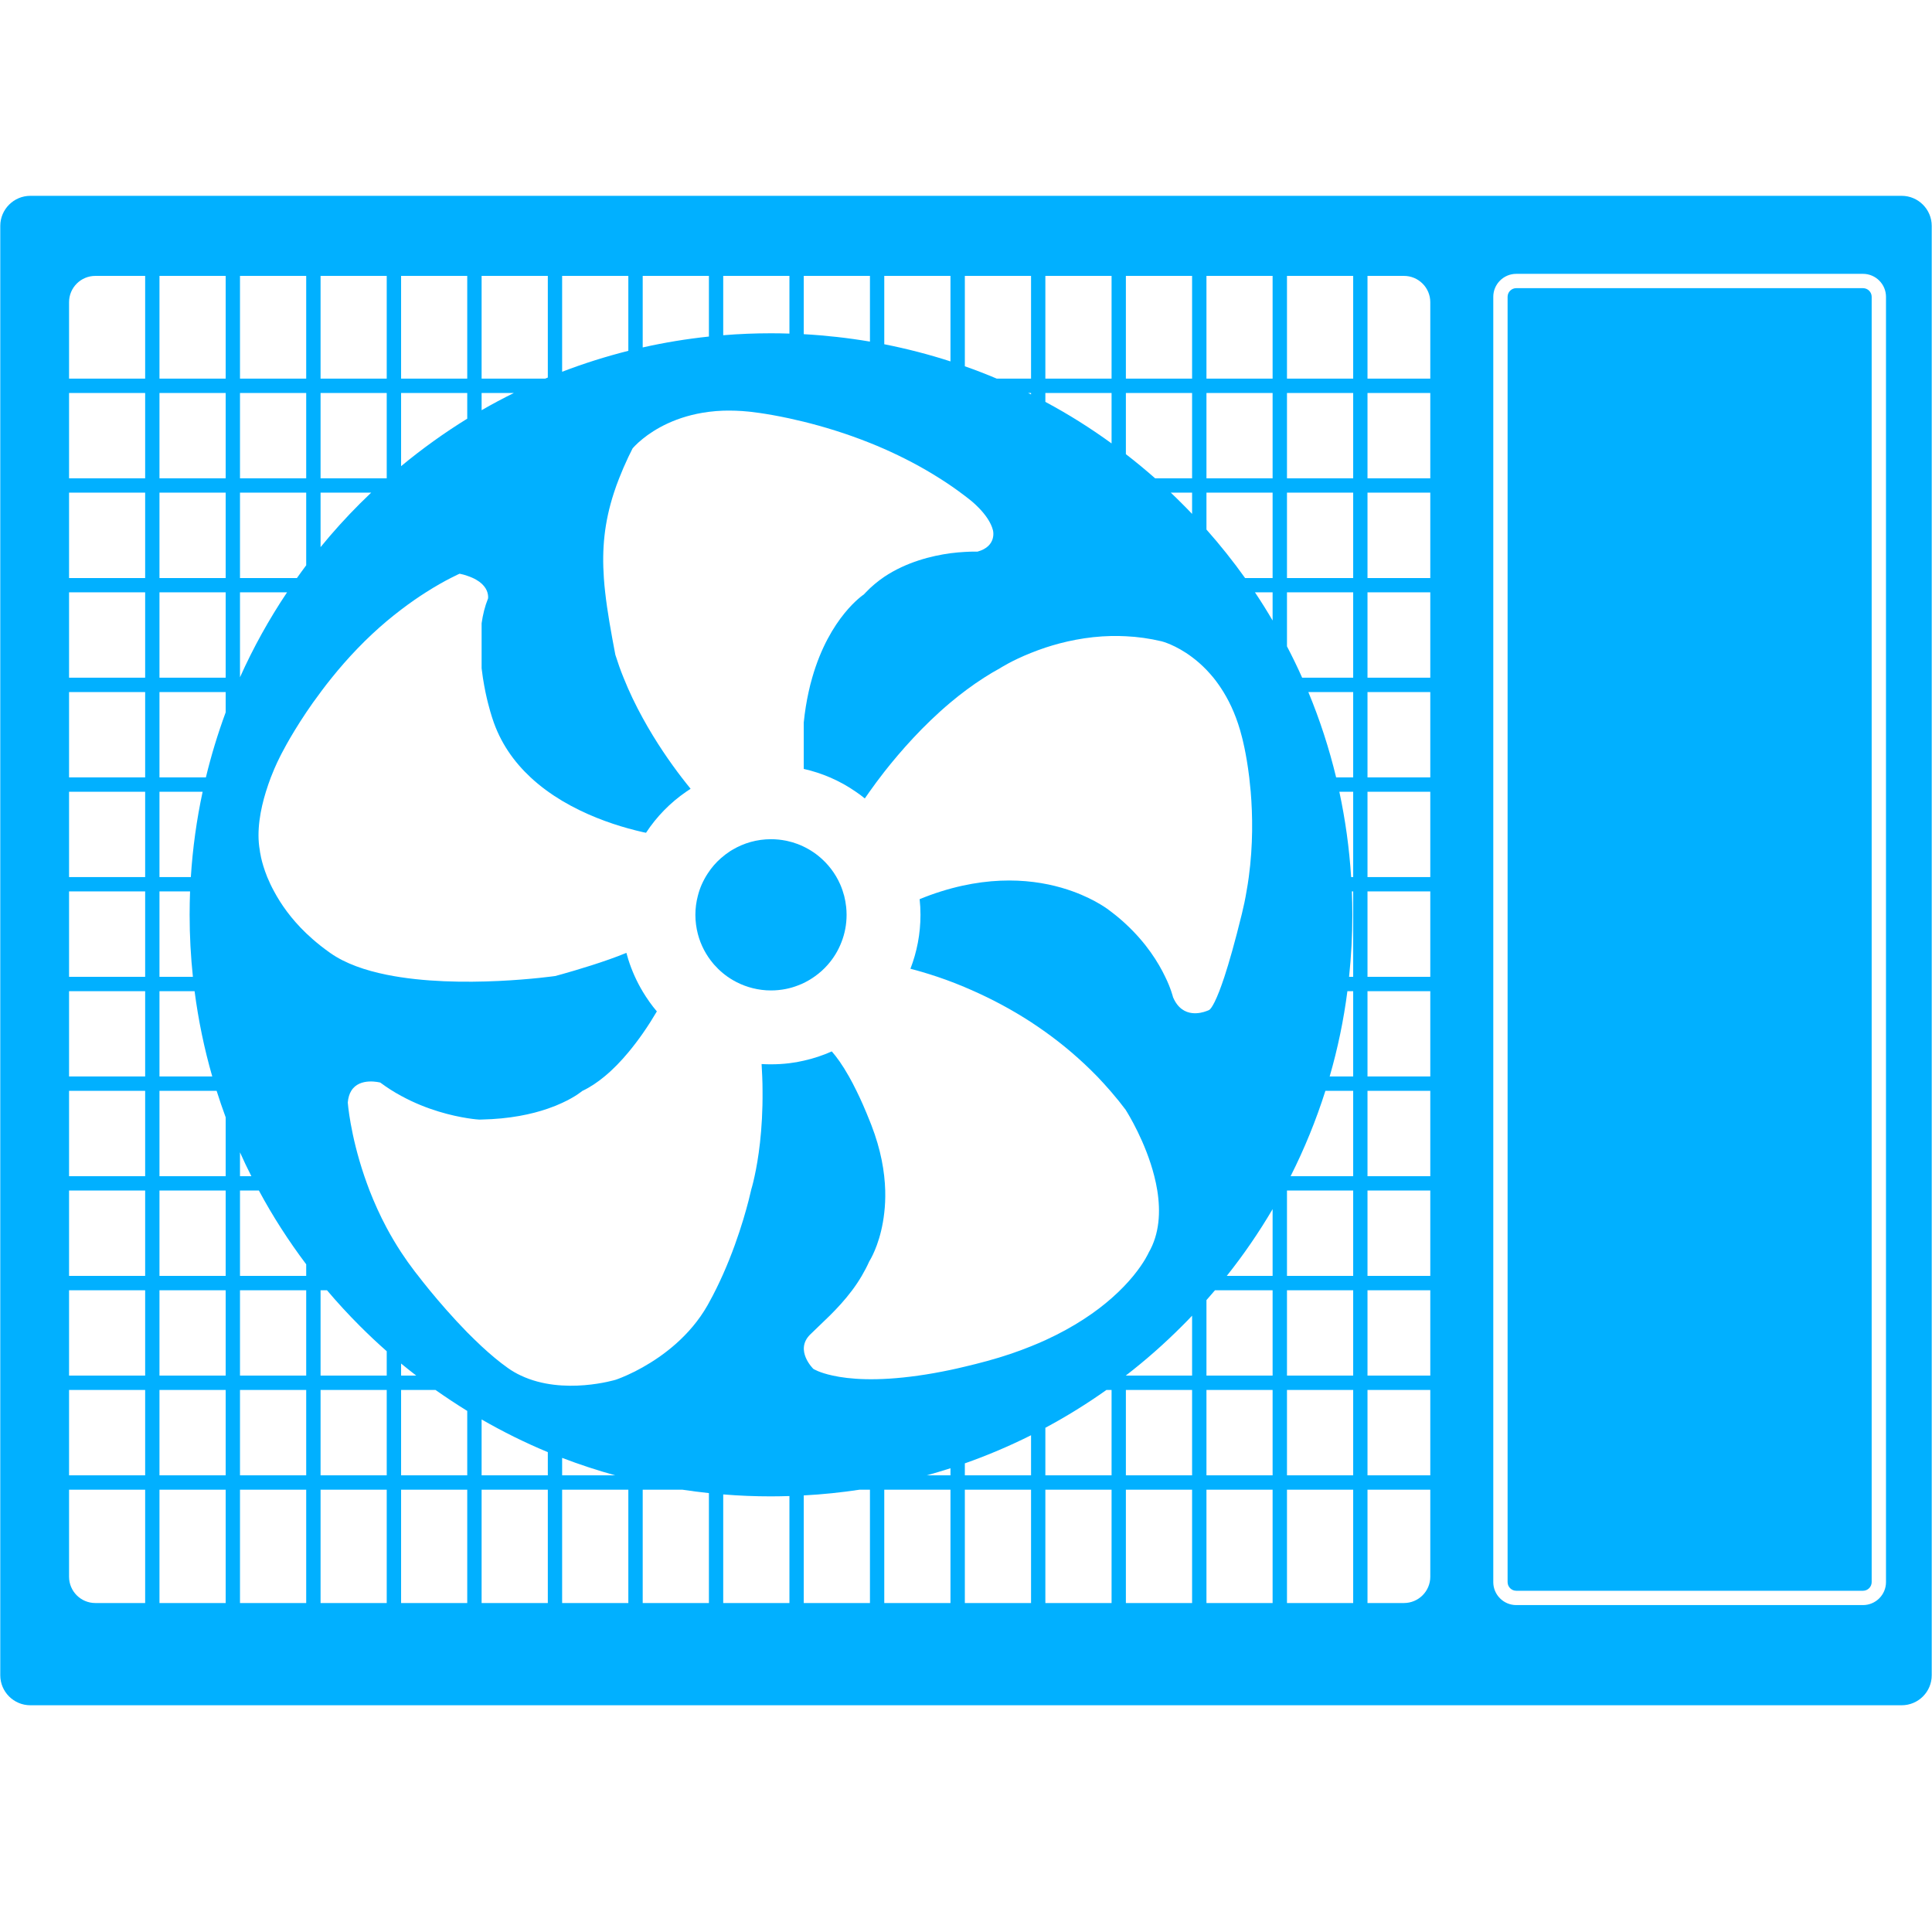
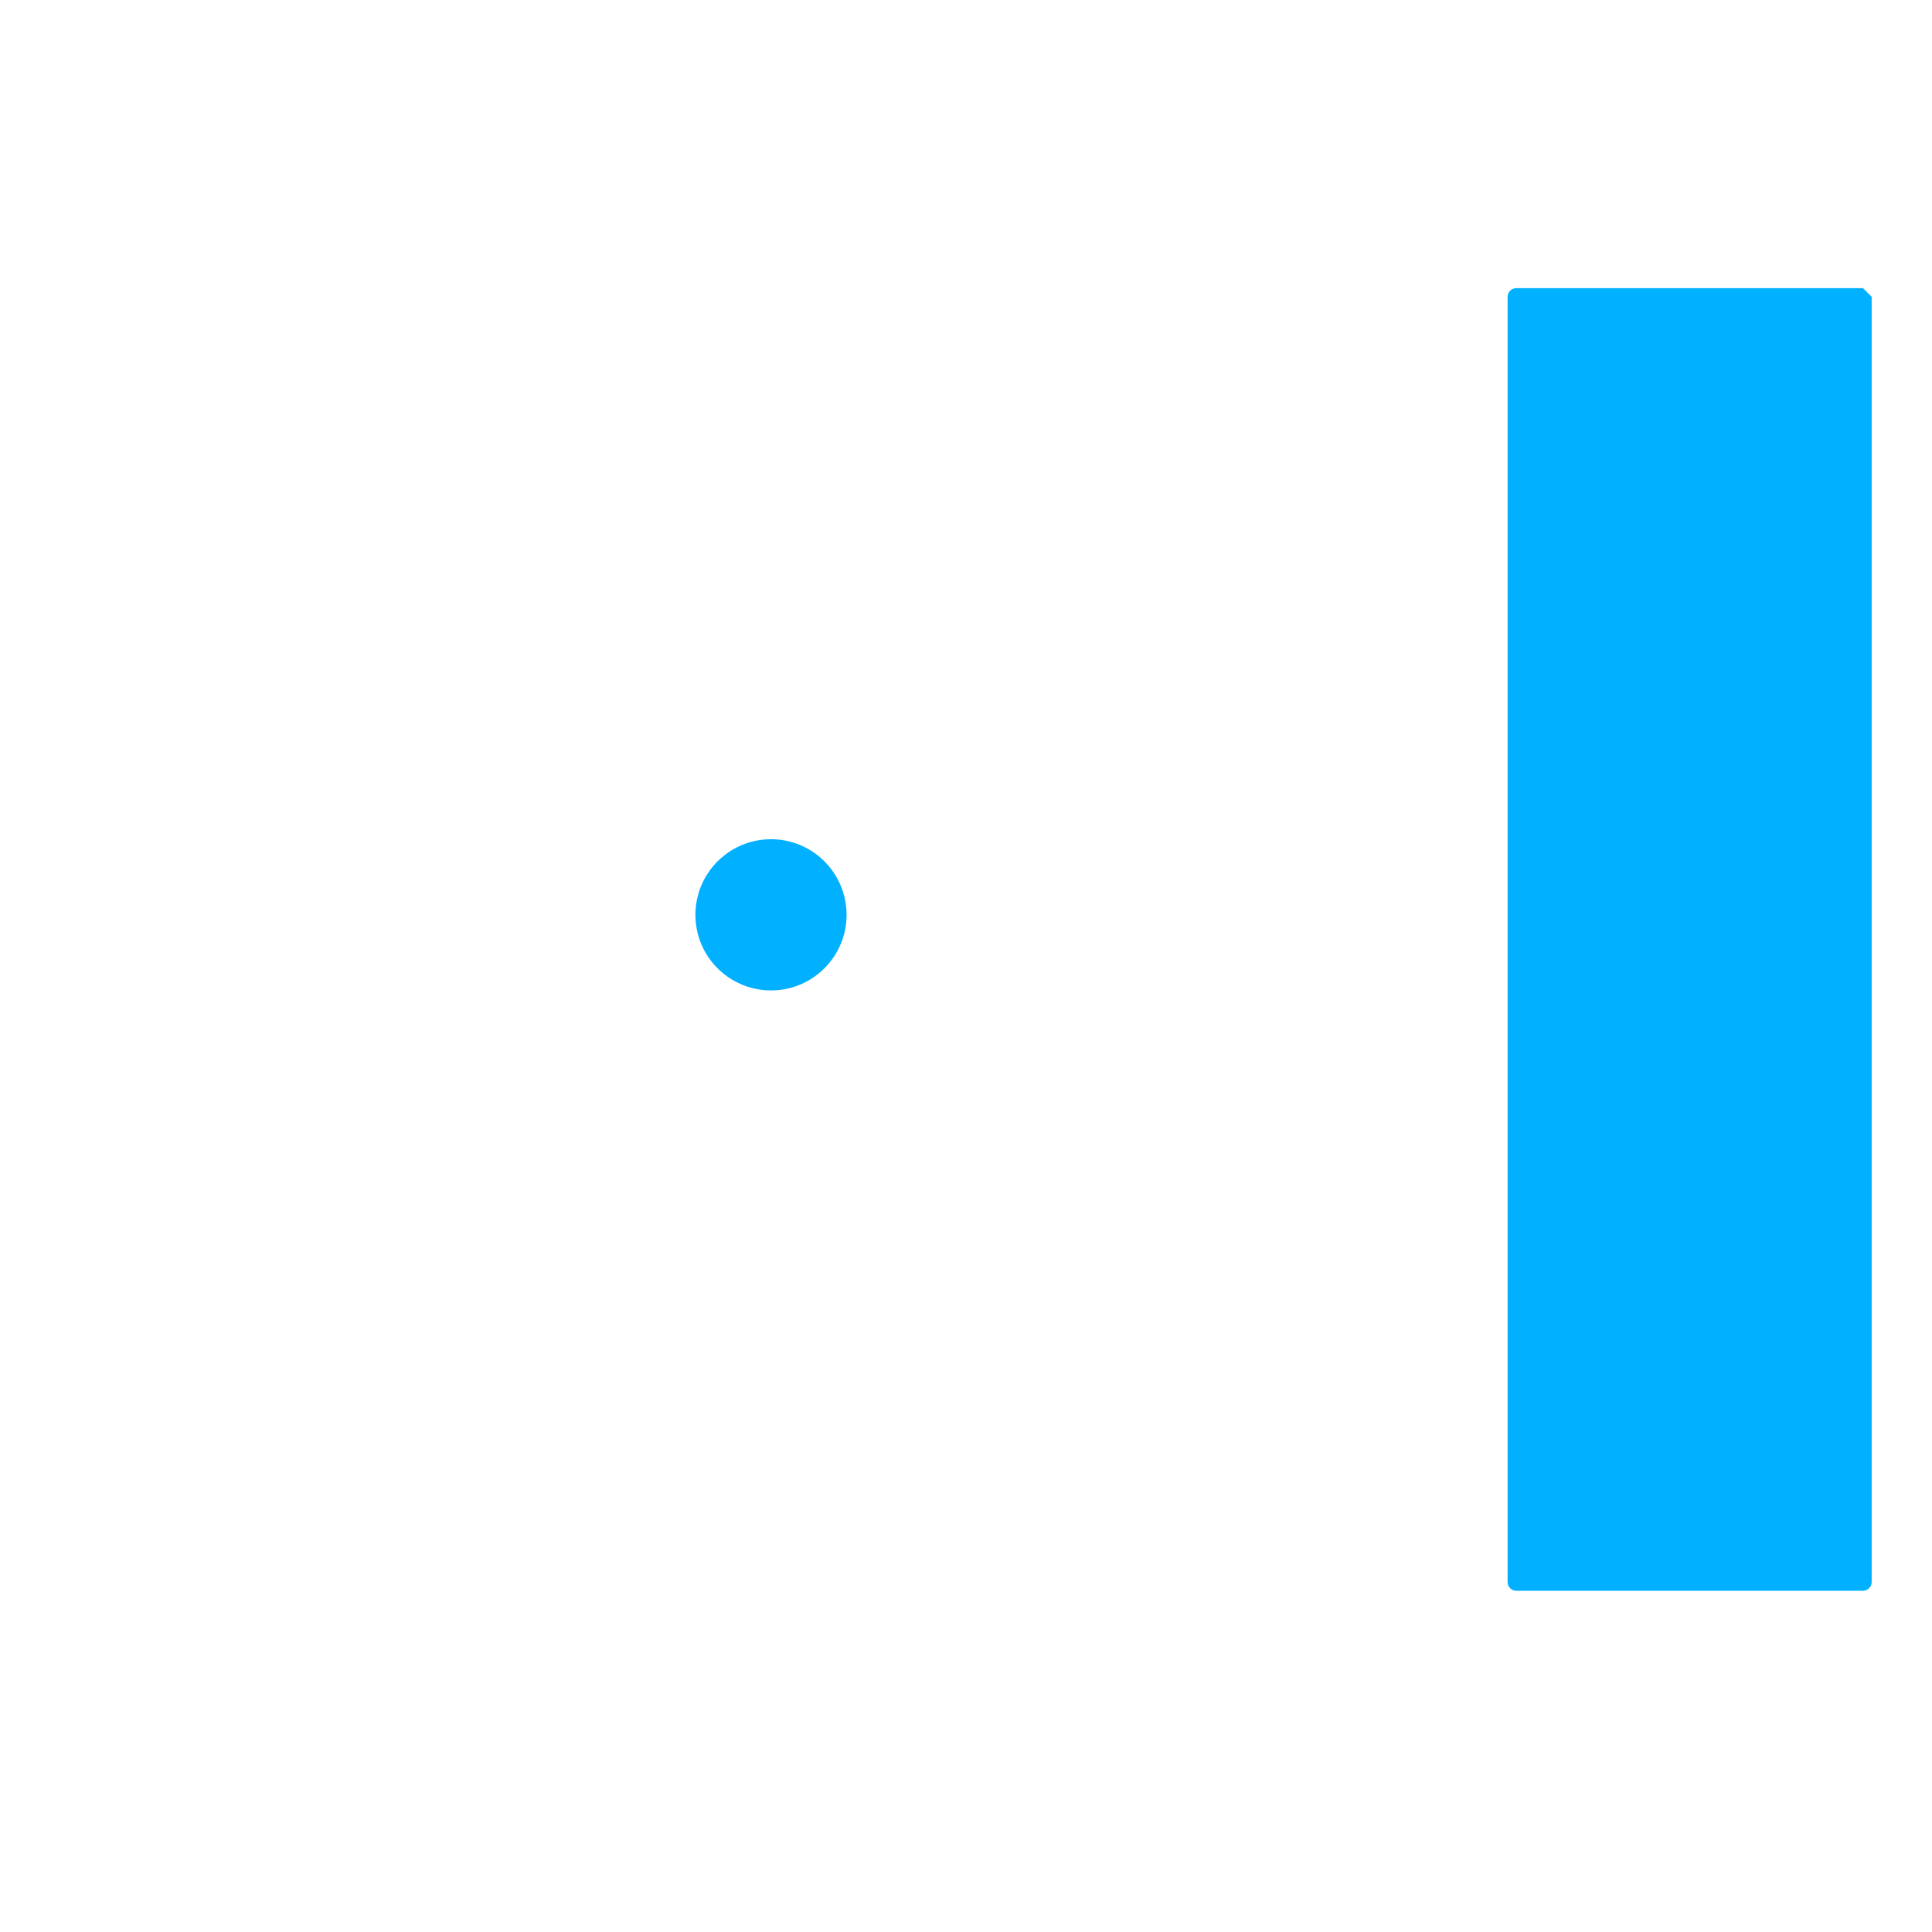
<svg xmlns="http://www.w3.org/2000/svg" width="2000" viewBox="0 0 1500 1500" height="2000" preserveAspectRatio="xMidYMid meet">
-   <path fill="#01b0ff" d="M 1464.281 1228.359 C 1464.281 1238.168 1456.27 1246.18 1446.426 1246.18 L 1177.195 1246.18 C 1167.387 1246.18 1159.379 1238.168 1159.379 1228.359 L 1159.379 230.434 C 1159.379 220.625 1167.387 212.613 1177.195 212.613 L 1446.426 212.613 C 1456.27 212.613 1464.281 220.625 1464.281 230.434 Z M 1110.469 293.953 L 1061.723 293.953 L 1061.723 214.207 L 1090.039 214.207 C 1101.277 214.207 1110.469 223.32 1110.469 234.602 Z M 1110.469 371.367 L 1061.723 371.367 L 1061.723 305.109 L 1110.469 305.109 Z M 1110.469 448.781 L 1061.723 448.781 L 1061.723 382.484 L 1110.469 382.484 Z M 1110.469 526.152 L 1061.723 526.152 L 1061.723 459.898 L 1110.469 459.898 Z M 1110.469 603.566 L 1061.723 603.566 L 1061.723 537.312 L 1110.469 537.312 Z M 1110.469 680.98 L 1061.723 680.98 L 1061.723 614.727 L 1110.469 614.727 Z M 1110.469 758.395 L 1061.723 758.395 L 1061.723 692.098 L 1110.469 692.098 Z M 1110.469 835.77 L 1061.723 835.77 L 1061.723 769.555 L 1110.469 769.555 Z M 1110.469 913.184 L 1061.723 913.184 L 1061.723 846.926 L 1110.469 846.926 Z M 1110.469 990.598 L 1061.723 990.598 L 1061.723 924.34 L 1110.469 924.34 Z M 1110.469 1068.012 L 1061.723 1068.012 L 1061.723 1001.758 L 1110.469 1001.758 Z M 1110.469 1145.426 L 1061.723 1145.426 L 1061.723 1079.172 L 1110.469 1079.172 Z M 1110.469 1224.188 C 1110.469 1235.469 1101.277 1244.586 1090.039 1244.586 L 1061.723 1244.586 L 1061.723 1156.586 L 1110.469 1156.586 Z M 1050.609 293.953 L 999.207 293.953 L 999.207 214.207 L 1050.609 214.207 Z M 1050.609 371.367 L 999.207 371.367 L 999.207 305.109 L 1050.609 305.109 Z M 1050.609 448.781 L 999.207 448.781 L 999.207 382.484 L 1050.609 382.484 Z M 1050.609 526.152 L 1010.977 526.152 C 1007.34 517.938 1003.375 509.805 999.207 501.832 L 999.207 459.898 L 1050.609 459.898 Z M 1050.609 603.566 L 1037.371 603.566 C 1031.895 580.883 1024.703 558.77 1015.797 537.312 L 1050.609 537.312 Z M 1050.609 680.98 L 1049.016 680.98 C 1047.586 658.5 1044.52 636.391 1039.863 614.727 L 1050.609 614.727 Z M 1050.609 758.395 L 1047.422 758.395 C 1049.098 742.535 1049.957 726.434 1049.957 710.289 C 1049.957 704.199 1049.832 698.109 1049.59 692.098 L 1050.609 692.098 Z M 1050.609 835.77 L 1032.344 835.77 C 1038.598 814.188 1043.215 792.074 1046.113 769.555 L 1050.609 769.555 Z M 1050.609 913.184 L 1002.027 913.184 C 1012.773 891.887 1021.805 869.734 1029.035 846.926 L 1050.609 846.926 Z M 1050.609 990.598 L 999.207 990.598 L 999.207 924.34 L 1050.609 924.34 Z M 1050.609 1068.012 L 999.207 1068.012 L 999.207 1001.758 L 1050.609 1001.758 Z M 1050.609 1145.426 L 999.207 1145.426 L 999.207 1079.172 L 1050.609 1079.172 Z M 1050.609 1244.586 L 999.207 1244.586 L 999.207 1156.586 L 1050.609 1156.586 Z M 988.051 293.953 L 936.691 293.953 L 936.691 214.207 L 988.051 214.207 Z M 988.051 371.367 L 936.691 371.367 L 936.691 305.109 L 988.051 305.109 Z M 988.051 448.781 L 966.684 448.781 C 957.406 435.781 947.395 423.191 936.691 411.137 L 936.691 382.484 L 988.051 382.484 Z M 988.051 481.766 C 983.723 474.367 979.145 467.051 974.363 459.898 L 988.051 459.898 Z M 988.051 990.598 L 952.465 990.598 C 965.621 974.086 977.469 956.754 988.051 938.77 Z M 988.051 1068.012 L 936.691 1068.012 L 936.691 1009.398 C 938.938 1006.863 941.145 1004.332 943.309 1001.758 L 988.051 1001.758 Z M 988.051 1145.426 L 936.691 1145.426 L 936.691 1079.172 L 988.051 1079.172 Z M 988.051 1244.586 L 936.691 1244.586 L 936.691 1156.586 L 988.051 1156.586 Z M 925.535 786.559 C 920.223 785.945 914.422 782.918 910.746 774.254 C 910.746 774.254 910.336 772.496 909.316 769.555 C 908.375 766.773 906.902 762.934 904.656 758.395 C 899.426 747.441 890.109 732.277 874.133 717.48 C 870.785 714.336 867.066 711.188 863.02 708.121 L 861.508 706.977 C 861.508 706.977 851.457 698.801 832.988 692.098 C 810.473 683.926 775.332 678.039 730.59 692.098 C 725.199 693.773 719.684 695.777 714.004 698.109 C 714.453 702.113 714.656 706.16 714.656 710.289 C 714.656 725.043 711.879 739.145 706.852 752.141 C 712.449 753.574 719.559 755.617 727.855 758.395 C 736.27 761.215 745.875 764.895 756.211 769.555 C 769.98 775.684 785.098 783.574 800.504 793.586 C 804.18 796 807.898 798.535 811.617 801.191 C 825.223 810.918 838.832 822.363 851.863 835.77 C 855.297 839.367 858.688 843.043 862.039 846.926 C 862.367 847.336 862.691 847.703 863.02 848.07 C 866.777 852.406 870.457 856.98 874.012 861.723 C 874.012 861.723 874.094 861.805 874.133 861.969 C 875.688 864.422 889.496 886.656 896.199 913.184 C 897.137 916.863 897.914 920.539 898.527 924.34 C 901.141 940.773 900.285 957.98 891.785 972.613 C 891.785 972.613 888.641 979.93 879.895 990.598 C 875.688 995.746 870.129 1001.676 863.02 1007.93 C 850.965 1018.555 834.254 1030.121 811.617 1040.504 C 808.102 1042.098 804.387 1043.691 800.504 1045.246 C 790.164 1049.457 778.727 1053.34 766.059 1056.773 C 760.176 1058.367 754.535 1059.797 749.102 1061.062 C 745.262 1062.004 741.582 1062.82 737.945 1063.598 C 728.996 1065.477 720.703 1066.949 713.02 1068.012 C 680.375 1072.672 659.207 1070.793 646.582 1068.012 C 635.918 1065.723 631.465 1062.781 631.465 1062.781 C 631.465 1062.781 616.715 1048.434 628.93 1036.211 C 637.43 1027.711 650.383 1016.797 661.617 1001.758 C 664.234 998.281 666.727 994.562 669.055 990.598 C 671.18 987 673.141 983.242 674.941 979.234 C 674.941 979.234 675.145 978.906 675.43 978.418 C 677.352 975.188 684.254 962.23 686.543 941.551 C 687.156 936.316 687.441 930.555 687.281 924.34 C 686.871 909.789 683.969 892.707 676.531 873.535 C 676.164 872.555 675.797 871.695 675.43 870.758 C 671.793 861.559 668.32 853.672 664.969 846.926 C 662.969 842.801 661.008 839.078 659.125 835.77 C 654.102 826.859 649.605 820.645 645.805 816.312 C 638.902 819.379 631.629 821.832 624.027 823.508 C 620.391 824.367 616.715 825.02 612.914 825.469 C 608.215 826.043 603.477 826.328 598.613 826.328 C 596.16 826.328 593.711 826.285 591.297 826.121 C 591.504 829.434 591.668 832.621 591.789 835.77 C 591.953 839.609 592.035 843.332 592.035 846.926 C 592.32 877.91 588.562 900.879 585.863 913.184 C 584.434 919.887 583.289 923.441 583.289 923.441 C 583.289 923.441 583.207 923.73 583.086 924.34 C 581.902 929.656 575.242 958.102 561.512 989.043 C 558.203 996.484 554.523 1004.086 550.398 1011.484 C 550.031 1012.137 549.66 1012.793 549.293 1013.488 C 535.648 1037.438 514.645 1052.766 498.996 1061.555 C 494.828 1063.926 491.027 1065.805 487.84 1067.234 C 487.309 1067.52 486.695 1067.766 486.125 1068.012 C 481.219 1070.18 478.156 1071.199 478.156 1071.199 C 478.156 1071.199 437.621 1083.625 404.484 1068.012 C 401.012 1066.418 397.621 1064.457 394.391 1062.168 C 387.609 1057.383 380.664 1051.539 373.922 1045.285 C 370.164 1041.77 366.445 1038.133 362.766 1034.453 C 351.285 1022.723 340.945 1010.707 333.594 1001.758 C 329.711 996.973 326.645 993.133 324.727 990.598 C 323.172 988.637 322.273 987.492 322.273 987.492 C 318.391 982.422 314.754 977.312 311.406 972.203 C 307.32 965.949 303.602 959.656 300.25 953.402 C 294.938 943.469 290.566 933.66 286.93 924.34 C 285.5 920.5 284.109 916.82 282.883 913.184 C 271.77 880.527 270.012 856 270.012 856 C 270.34 852.199 271.281 849.215 272.711 846.926 C 279.246 836.18 295.266 840.512 295.266 840.512 C 300.578 844.477 306.012 847.91 311.406 850.809 C 331.711 861.93 351.613 866.383 362.766 868.141 C 368.609 869.082 372.082 869.246 372.082 869.246 C 372.695 869.246 373.348 869.246 373.922 869.203 C 395.863 868.754 412.859 865.074 425.324 860.742 C 429.531 859.312 433.25 857.801 436.438 856.289 C 446.98 851.465 452.004 847.051 452.004 847.051 C 452.086 847.008 452.211 846.969 452.293 846.926 C 458.258 844.066 463.977 840.223 469.332 835.77 C 476.07 830.25 482.281 823.711 487.84 817.051 C 491.926 812.145 495.645 807.199 498.996 802.418 C 503.406 796.121 507.125 790.113 509.984 785.25 C 505.898 780.469 502.266 775.277 498.996 769.84 C 494.379 762.117 490.617 753.816 487.84 745.031 C 487.309 743.312 486.777 741.555 486.328 739.797 C 469.781 746.664 446.773 753.41 436.438 756.312 C 433.086 757.211 431.043 757.781 431.043 757.781 C 431.043 757.781 357.293 768.367 300.25 756.801 C 283.457 753.41 268.133 748.094 256.57 740.004 C 253.875 738.082 251.301 736.203 248.887 734.281 C 244.844 731.094 241.125 727.824 237.734 724.594 C 226.047 713.395 218.16 702.07 212.809 692.098 C 210.645 688.133 208.926 684.414 207.496 680.98 C 202.473 668.516 201.695 660.094 201.695 660.094 C 199 645.176 202.227 628.336 206.434 614.727 C 207.703 610.68 209.008 606.918 210.277 603.566 C 213.953 594.043 217.262 587.75 217.262 587.75 C 217.262 587.75 224.168 573.363 237.734 553.129 C 241.043 548.184 244.762 542.91 248.887 537.477 C 248.887 537.395 248.93 537.352 248.969 537.312 C 251.668 533.676 254.566 529.953 257.633 526.152 C 263.516 518.836 270.055 511.316 277.285 503.797 C 285.008 495.742 292.773 488.551 300.25 482.254 C 304.051 479.066 307.809 476.082 311.406 473.344 C 318.309 468.07 324.848 463.574 330.648 459.898 C 338.66 454.789 345.359 451.109 349.938 448.781 C 354.348 446.492 356.84 445.43 356.84 445.43 C 359.047 445.879 361.051 446.41 362.766 447.062 C 373.555 450.621 377.23 456.016 378.414 459.898 C 379.273 462.676 378.906 464.68 378.906 464.68 C 376.453 470.73 374.859 477.309 373.922 483.93 L 373.922 518.836 C 374.25 521.371 374.574 523.824 374.902 526.152 C 375.516 530.117 376.211 533.879 376.902 537.312 C 379.477 549.574 382.297 557.75 382.297 557.75 C 388.305 576.551 399.09 591.59 411.961 603.566 C 419.562 610.637 427.898 616.648 436.438 621.758 C 454.211 632.344 472.887 639.086 487.84 643.215 C 491.844 644.316 495.602 645.258 498.996 646.035 C 499.895 646.199 500.75 646.402 501.57 646.566 C 509.781 634.02 520.363 623.227 532.703 614.727 C 533.848 613.91 535.035 613.133 536.18 612.395 C 534.137 609.863 531.766 606.918 529.191 603.566 C 520.445 592.164 509.293 576.266 498.996 557.461 C 493.641 547.734 488.535 537.23 484.121 526.152 C 481.75 520.391 479.668 514.422 477.746 508.332 C 474.355 490.43 471.496 474.652 469.863 459.898 C 469.41 456.137 469.086 452.418 468.84 448.781 C 467.289 426.383 469.086 405.738 476.684 382.484 C 477.871 378.844 479.176 375.125 480.688 371.367 C 482.773 366.012 485.145 360.535 487.84 354.812 C 488.902 352.688 489.965 350.48 491.109 348.191 C 491.109 348.191 493.684 345.004 498.996 340.711 C 507.984 333.434 524.859 322.973 550.398 319.742 C 553.953 319.293 557.629 318.965 561.512 318.844 C 567.723 318.68 574.34 318.844 581.328 319.578 C 581.328 319.578 593.629 320.684 612.914 324.852 C 616.387 325.629 620.145 326.488 624.027 327.426 C 638.941 331.105 656.633 336.379 675.43 343.898 C 679.105 345.371 682.824 346.922 686.543 348.559 C 700.68 354.812 715.227 362.293 729.488 371.367 C 736.109 375.492 742.645 380.07 749.102 384.977 C 750.039 385.672 750.98 386.406 751.922 387.145 C 751.922 387.145 767.773 398.832 770.961 411.789 C 770.961 411.789 774.188 424.133 758.867 428.301 C 758.867 428.301 755.148 428.141 749.102 428.508 C 745.953 428.672 742.156 428.996 737.945 429.527 C 723.523 431.492 703.828 436.273 686.543 447.84 C 681.52 451.273 676.656 455.238 672.242 459.898 C 671.711 460.43 671.223 460.961 670.691 461.531 C 670.691 461.531 644.129 478.781 630.605 526.152 C 629.543 529.711 628.645 533.387 627.785 537.312 C 626.191 544.547 624.887 552.395 624.027 560.938 L 624.027 596.988 C 631.098 598.582 637.879 600.789 644.336 603.566 C 651.445 606.594 658.188 610.352 664.48 614.727 C 666.891 616.32 669.18 618.078 671.426 619.918 C 672.527 618.324 673.715 616.605 675.062 614.727 C 678.25 610.188 682.09 604.996 686.543 599.277 C 699.211 583.172 716.699 563.266 737.945 545.406 C 746.117 538.578 754.82 532.039 764.016 526.152 C 767.98 523.578 772.105 521.168 776.273 518.879 C 776.273 518.879 785.305 512.949 800.504 506.902 C 803.938 505.512 807.652 504.164 811.617 502.816 C 825.797 498.156 843.367 494.191 863.02 493.781 C 866.656 493.742 870.414 493.781 874.133 493.984 C 883.125 494.395 892.359 495.66 901.879 497.91 C 901.879 497.91 912.664 500.527 925.535 510.211 C 929.172 512.91 932.934 516.18 936.691 520.062 C 938.488 521.941 940.285 523.988 942.086 526.152 C 944.781 529.504 947.395 533.184 949.93 537.312 C 955.648 546.629 960.676 558.035 964.191 572.012 C 964.191 572.012 967.539 583.988 969.91 603.566 C 970.32 607.082 970.688 610.762 971.055 614.727 C 972.566 632.996 972.934 655.887 969.543 680.98 C 969.051 684.621 968.48 688.379 967.785 692.098 C 966.848 697.82 965.621 703.625 964.191 709.469 C 958.715 731.789 954.219 747.441 950.625 758.395 C 949.152 762.809 947.848 766.488 946.66 769.555 C 941.145 783.777 938.613 784.227 938.613 784.227 C 938.613 784.227 937.918 784.594 936.691 785.004 C 934.363 785.902 930.113 787.09 925.535 786.559 Z M 925.535 1068.012 L 874.133 1068.012 L 874.133 1067.93 C 889.375 1056.16 903.922 1043.363 917.73 1029.508 C 920.387 1026.852 923.004 1024.234 925.535 1021.496 Z M 925.535 1145.426 L 874.133 1145.426 L 874.133 1079.172 L 925.535 1079.172 Z M 925.535 1244.586 L 874.133 1244.586 L 874.133 1156.586 L 925.535 1156.586 Z M 863.02 1145.426 L 811.617 1145.426 L 811.617 1108.516 C 827.961 1099.77 843.816 1089.961 859.016 1079.172 L 863.02 1079.172 Z M 863.02 1244.586 L 811.617 1244.586 L 811.617 1156.586 L 863.02 1156.586 Z M 800.504 1145.426 L 749.102 1145.426 L 749.102 1136.148 C 766.672 1129.977 783.832 1122.66 800.504 1114.32 Z M 800.504 1244.586 L 749.102 1244.586 L 749.102 1156.586 L 800.504 1156.586 Z M 737.945 1145.426 L 719.602 1145.426 C 725.77 1143.711 731.859 1141.871 737.945 1139.949 Z M 737.945 1244.586 L 686.543 1244.586 L 686.543 1156.586 L 737.945 1156.586 Z M 675.43 1244.586 L 624.027 1244.586 L 624.027 1161.039 C 638.656 1160.262 653.16 1158.75 667.461 1156.586 L 675.43 1156.586 Z M 612.914 1244.586 L 561.512 1244.586 L 561.512 1160.262 C 573.809 1161.285 586.148 1161.773 598.613 1161.773 C 603.352 1161.773 608.172 1161.652 612.914 1161.531 Z M 550.398 1244.586 L 498.996 1244.586 L 498.996 1156.586 L 529.723 1156.586 C 536.586 1157.605 543.449 1158.504 550.398 1159.242 Z M 436.438 1145.426 L 436.438 1131.898 C 449.922 1137.047 463.652 1141.582 477.586 1145.426 Z M 487.84 1244.586 L 436.438 1244.586 L 436.438 1156.586 L 487.84 1156.586 Z M 425.324 1145.426 L 373.922 1145.426 L 373.922 1102.059 C 390.551 1111.625 407.672 1120.125 425.324 1127.441 Z M 425.324 1244.586 L 373.922 1244.586 L 373.922 1156.586 L 425.324 1156.586 Z M 311.406 1068.012 L 311.406 1058.652 C 315.285 1061.84 319.211 1064.945 323.172 1068.012 Z M 362.766 1145.426 L 311.406 1145.426 L 311.406 1079.172 L 338.129 1079.172 C 346.219 1084.852 354.43 1090.289 362.766 1095.438 Z M 362.766 1244.586 L 311.406 1244.586 L 311.406 1156.586 L 362.766 1156.586 Z M 300.25 1068.012 L 248.887 1068.012 L 248.887 1001.758 L 253.875 1001.758 C 261.965 1011.32 270.504 1020.598 279.41 1029.508 C 286.195 1036.293 293.141 1042.832 300.25 1049.086 Z M 300.25 1145.426 L 248.887 1145.426 L 248.887 1079.172 L 300.25 1079.172 Z M 300.25 1244.586 L 248.887 1244.586 L 248.887 1156.586 L 300.25 1156.586 Z M 237.734 990.598 L 186.332 990.598 L 186.332 924.34 L 201 924.34 C 211.707 944.246 224.004 963.375 237.734 981.605 Z M 237.734 1068.012 L 186.332 1068.012 L 186.332 1001.758 L 237.734 1001.758 Z M 237.734 1145.426 L 186.332 1145.426 L 186.332 1079.172 L 237.734 1079.172 Z M 237.734 1244.586 L 186.332 1244.586 L 186.332 1156.586 L 237.734 1156.586 Z M 175.219 293.953 L 123.816 293.953 L 123.816 214.207 L 175.219 214.207 Z M 175.219 371.367 L 123.816 371.367 L 123.816 305.109 L 175.219 305.109 Z M 175.219 448.781 L 123.816 448.781 L 123.816 382.484 L 175.219 382.484 Z M 175.219 526.152 L 123.816 526.152 L 123.816 459.898 L 175.219 459.898 Z M 175.219 553.047 C 169.129 569.562 163.98 586.441 159.855 603.566 L 123.816 603.566 L 123.816 537.312 L 175.219 537.312 Z M 175.219 913.184 L 123.816 913.184 L 123.816 846.926 L 168.188 846.926 C 170.355 853.836 172.727 860.66 175.219 867.488 Z M 175.219 990.598 L 123.816 990.598 L 123.816 924.34 L 175.219 924.34 Z M 175.219 1068.012 L 123.816 1068.012 L 123.816 1001.758 L 175.219 1001.758 Z M 175.219 1145.426 L 123.816 1145.426 L 123.816 1079.172 L 175.219 1079.172 Z M 175.219 1244.586 L 123.816 1244.586 L 123.816 1156.586 L 175.219 1156.586 Z M 112.699 293.953 L 53.617 293.953 L 53.617 234.602 C 53.617 223.32 62.77 214.207 74.008 214.207 L 112.699 214.207 Z M 112.699 371.367 L 53.617 371.367 L 53.617 305.109 L 112.699 305.109 Z M 112.699 448.781 L 53.617 448.781 L 53.617 382.484 L 112.699 382.484 Z M 112.699 526.152 L 53.617 526.152 L 53.617 459.898 L 112.699 459.898 Z M 112.699 603.566 L 53.617 603.566 L 53.617 537.312 L 112.699 537.312 Z M 112.699 680.98 L 53.617 680.98 L 53.617 614.727 L 112.699 614.727 Z M 112.699 758.395 L 53.617 758.395 L 53.617 692.098 L 112.699 692.098 Z M 112.699 835.77 L 53.617 835.77 L 53.617 769.555 L 112.699 769.555 Z M 112.699 913.184 L 53.617 913.184 L 53.617 846.926 L 112.699 846.926 Z M 112.699 990.598 L 53.617 990.598 L 53.617 924.34 L 112.699 924.34 Z M 112.699 1068.012 L 53.617 1068.012 L 53.617 1001.758 L 112.699 1001.758 Z M 112.699 1145.426 L 53.617 1145.426 L 53.617 1079.172 L 112.699 1079.172 Z M 112.699 1244.586 L 74.008 1244.586 C 62.77 1244.586 53.617 1235.469 53.617 1224.188 L 53.617 1156.586 L 112.699 1156.586 Z M 123.816 769.555 L 151.07 769.555 C 154.012 792.074 158.586 814.188 164.797 835.77 L 123.816 835.77 Z M 123.816 692.098 L 147.555 692.098 C 147.352 698.109 147.227 704.199 147.227 710.289 C 147.227 726.434 148.086 742.535 149.762 758.395 L 123.816 758.395 Z M 123.816 614.727 L 157.32 614.727 C 152.664 636.391 149.598 658.5 148.168 680.98 L 123.816 680.98 Z M 186.332 894.668 C 189.109 900.922 192.051 907.094 195.156 913.184 L 186.332 913.184 Z M 186.332 459.898 L 222.859 459.898 C 208.805 480.906 196.586 502.938 186.332 525.828 Z M 186.332 382.484 L 237.734 382.484 L 237.734 438.887 C 235.281 442.199 232.871 445.469 230.543 448.781 L 186.332 448.781 Z M 186.332 305.109 L 237.734 305.109 L 237.734 371.367 L 186.332 371.367 Z M 186.332 214.207 L 237.734 214.207 L 237.734 293.953 L 186.332 293.953 Z M 248.887 382.484 L 288.195 382.484 C 285.254 385.262 282.352 388.125 279.41 391.027 C 268.625 401.816 258.41 413.098 248.887 424.789 Z M 248.887 305.109 L 300.25 305.109 L 300.25 371.367 L 248.887 371.367 Z M 248.887 214.207 L 300.25 214.207 L 300.25 293.953 L 248.887 293.953 Z M 311.406 305.109 L 362.766 305.109 L 362.766 325.055 C 344.953 336.051 327.75 348.395 311.406 361.926 Z M 311.406 214.207 L 362.766 214.207 L 362.766 293.953 L 311.406 293.953 Z M 373.922 305.109 L 398.969 305.109 C 390.512 309.277 382.133 313.734 373.922 318.477 Z M 373.922 214.207 L 425.324 214.207 L 425.324 293.133 C 424.629 293.379 423.977 293.664 423.32 293.953 L 373.922 293.953 Z M 436.438 214.207 L 487.84 214.207 L 487.84 272.371 C 470.395 276.785 453.23 282.18 436.438 288.637 Z M 498.996 214.207 L 550.398 214.207 L 550.398 261.293 C 533.031 263.133 515.871 265.953 498.996 269.754 Z M 561.512 214.207 L 612.914 214.207 L 612.914 259.004 C 608.172 258.84 603.352 258.758 598.613 258.758 C 586.148 258.758 573.809 259.25 561.512 260.273 Z M 624.027 214.207 L 675.43 214.207 L 675.43 265.219 C 658.555 262.355 641.352 260.434 624.027 259.453 Z M 686.543 214.207 L 737.945 214.207 L 737.945 280.586 C 721.152 275.148 703.992 270.734 686.543 267.262 Z M 800.504 305.109 L 800.504 306.215 C 799.77 305.805 798.992 305.438 798.215 305.109 Z M 749.102 214.207 L 800.504 214.207 L 800.504 293.953 L 773.863 293.953 C 765.73 290.52 757.438 287.289 749.102 284.387 Z M 811.617 305.109 L 863.02 305.109 L 863.02 344.266 C 846.555 332.289 829.434 321.539 811.617 312.016 Z M 811.617 214.207 L 863.02 214.207 L 863.02 293.953 L 811.617 293.953 Z M 925.535 382.484 L 925.535 398.996 C 923.004 396.34 920.387 393.641 917.73 391.027 C 914.871 388.125 911.93 385.262 908.988 382.484 Z M 874.133 305.109 L 925.535 305.109 L 925.535 371.367 L 896.852 371.367 C 889.457 364.867 881.898 358.613 874.133 352.605 Z M 874.133 214.207 L 925.535 214.207 L 925.535 293.953 L 874.133 293.953 Z M 1476.457 152.039 L 23.543 152.039 C 10.715 152.039 0.211 162.543 0.211 175.379 L 0.211 1300.664 C 0.211 1313.539 10.715 1323.961 23.543 1323.961 L 1476.457 1323.961 C 1489.328 1323.961 1499.789 1313.539 1499.789 1300.664 L 1499.789 175.379 C 1499.789 162.543 1489.328 152.039 1476.457 152.039 " fill-opacity="1" fill-rule="nonzero" />
-   <path fill="#01b0ff" d="M 1446.426 223.73 L 1177.195 223.73 C 1173.52 223.73 1170.492 226.754 1170.492 230.434 L 1170.492 1228.316 C 1170.492 1232.035 1173.52 1235.062 1177.195 1235.062 L 1446.426 1235.062 C 1450.141 1235.062 1453.164 1232.035 1453.164 1228.316 L 1453.164 230.434 C 1453.164 226.754 1450.141 223.73 1446.426 223.73 " fill-opacity="1" fill-rule="nonzero" />
+   <path fill="#01b0ff" d="M 1446.426 223.73 L 1177.195 223.73 C 1173.52 223.73 1170.492 226.754 1170.492 230.434 L 1170.492 1228.316 C 1170.492 1232.035 1173.52 1235.062 1177.195 1235.062 L 1446.426 1235.062 C 1450.141 1235.062 1453.164 1232.035 1453.164 1228.316 L 1453.164 230.434 " fill-opacity="1" fill-rule="nonzero" />
  <path fill="#01b0ff" d="M 655.449 695.656 C 654.633 692.547 653.609 689.566 652.344 686.664 C 648.543 677.996 642.699 670.438 635.426 664.551 C 630.566 660.625 625.051 657.48 619.082 655.23 C 616.469 654.25 613.73 653.473 610.953 652.859 C 610.668 652.82 610.379 652.777 610.137 652.695 C 606.418 651.961 602.535 651.555 598.613 651.555 C 587.703 651.555 577.488 654.535 568.742 659.727 C 568.172 660.055 567.598 660.422 567.027 660.75 C 564.453 662.426 562.043 664.266 559.754 666.266 C 555.832 669.699 552.398 673.664 549.539 678.078 C 547.742 680.777 546.188 683.68 544.84 686.664 C 543.574 689.523 542.551 692.547 541.777 695.656 C 540.551 700.316 539.895 705.219 539.895 710.289 C 539.895 715.438 540.59 720.426 541.816 725.164 C 544.062 733.789 548.23 741.598 553.789 748.176 C 554.035 748.465 554.277 748.75 554.523 749.035 C 558.609 753.656 563.391 757.66 568.742 760.809 C 576.508 765.387 585.414 768.246 594.895 768.859 C 596.121 768.941 597.348 768.98 598.613 768.98 C 602.535 768.98 606.418 768.574 610.137 767.836 C 613.199 767.223 616.223 766.367 619.082 765.262 C 620.227 764.855 621.371 764.402 622.477 763.914 C 626.113 762.277 629.543 760.277 632.73 757.988 C 636.367 755.41 639.719 752.387 642.66 749.035 C 647.195 743.887 650.832 737.961 653.324 731.418 C 655.898 724.879 657.289 717.727 657.289 710.289 C 657.289 708.164 657.164 706.117 656.961 704.117 C 656.633 701.215 656.145 698.395 655.449 695.656 " fill-opacity="1" fill-rule="nonzero" />
</svg>